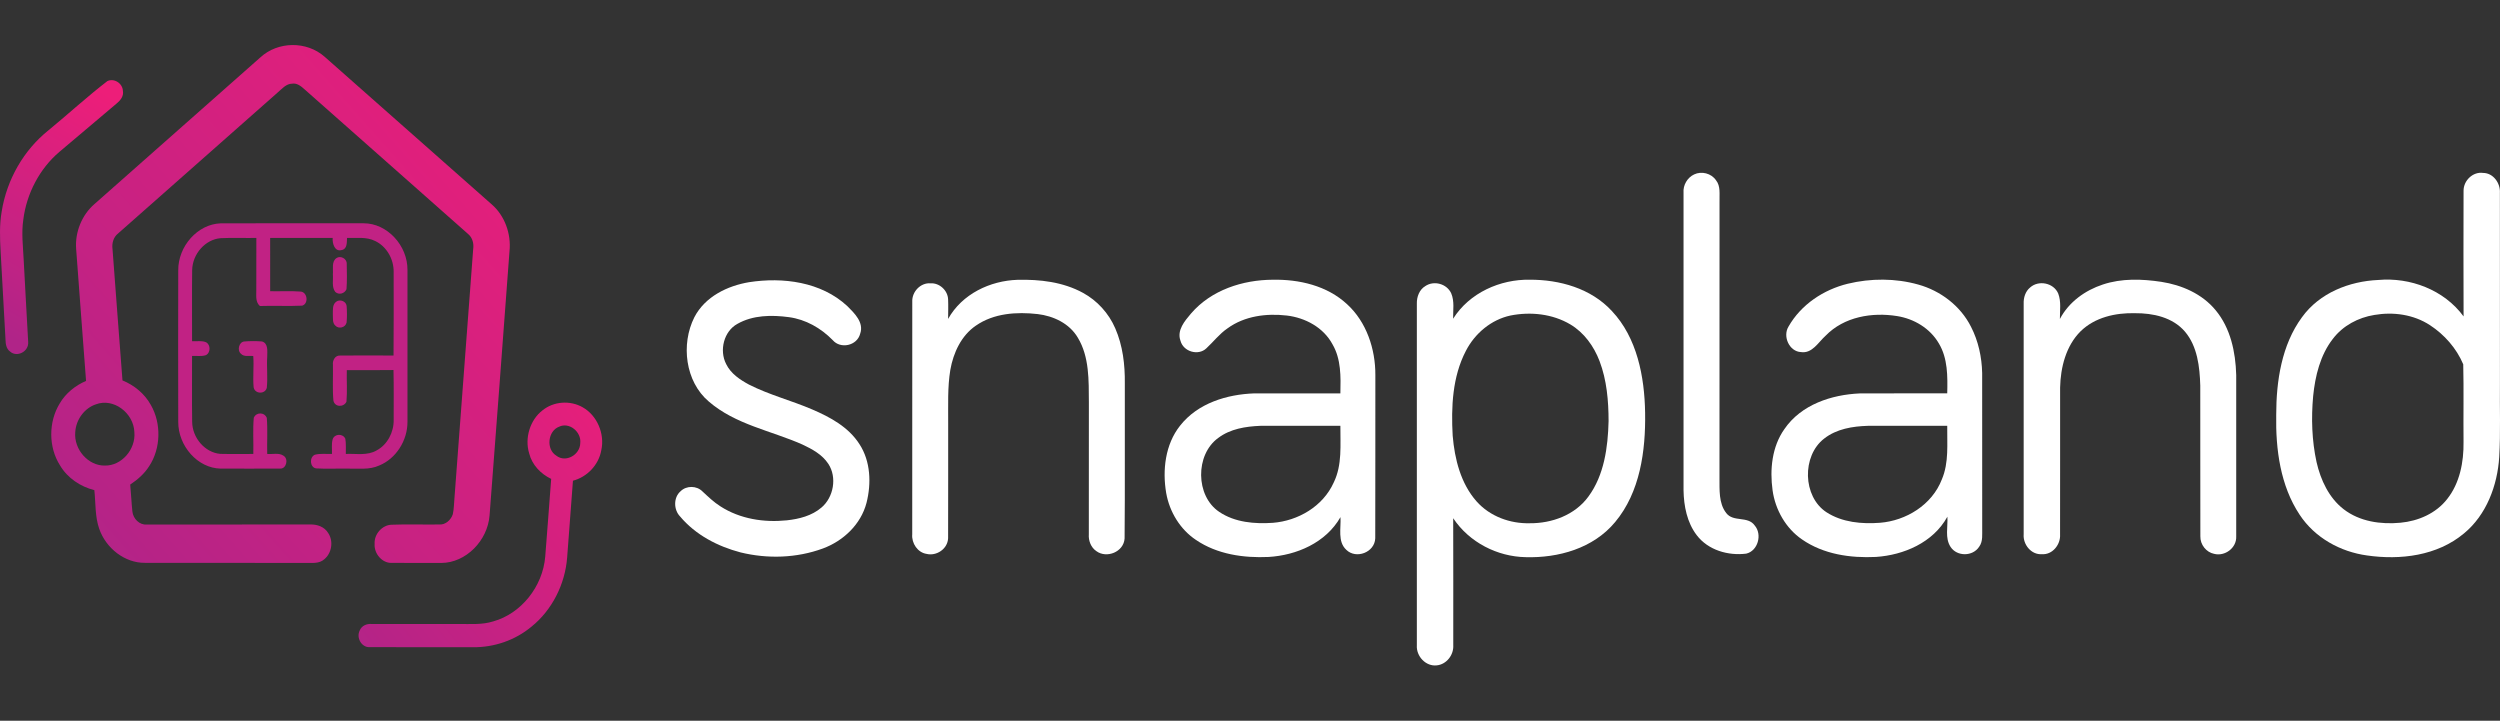
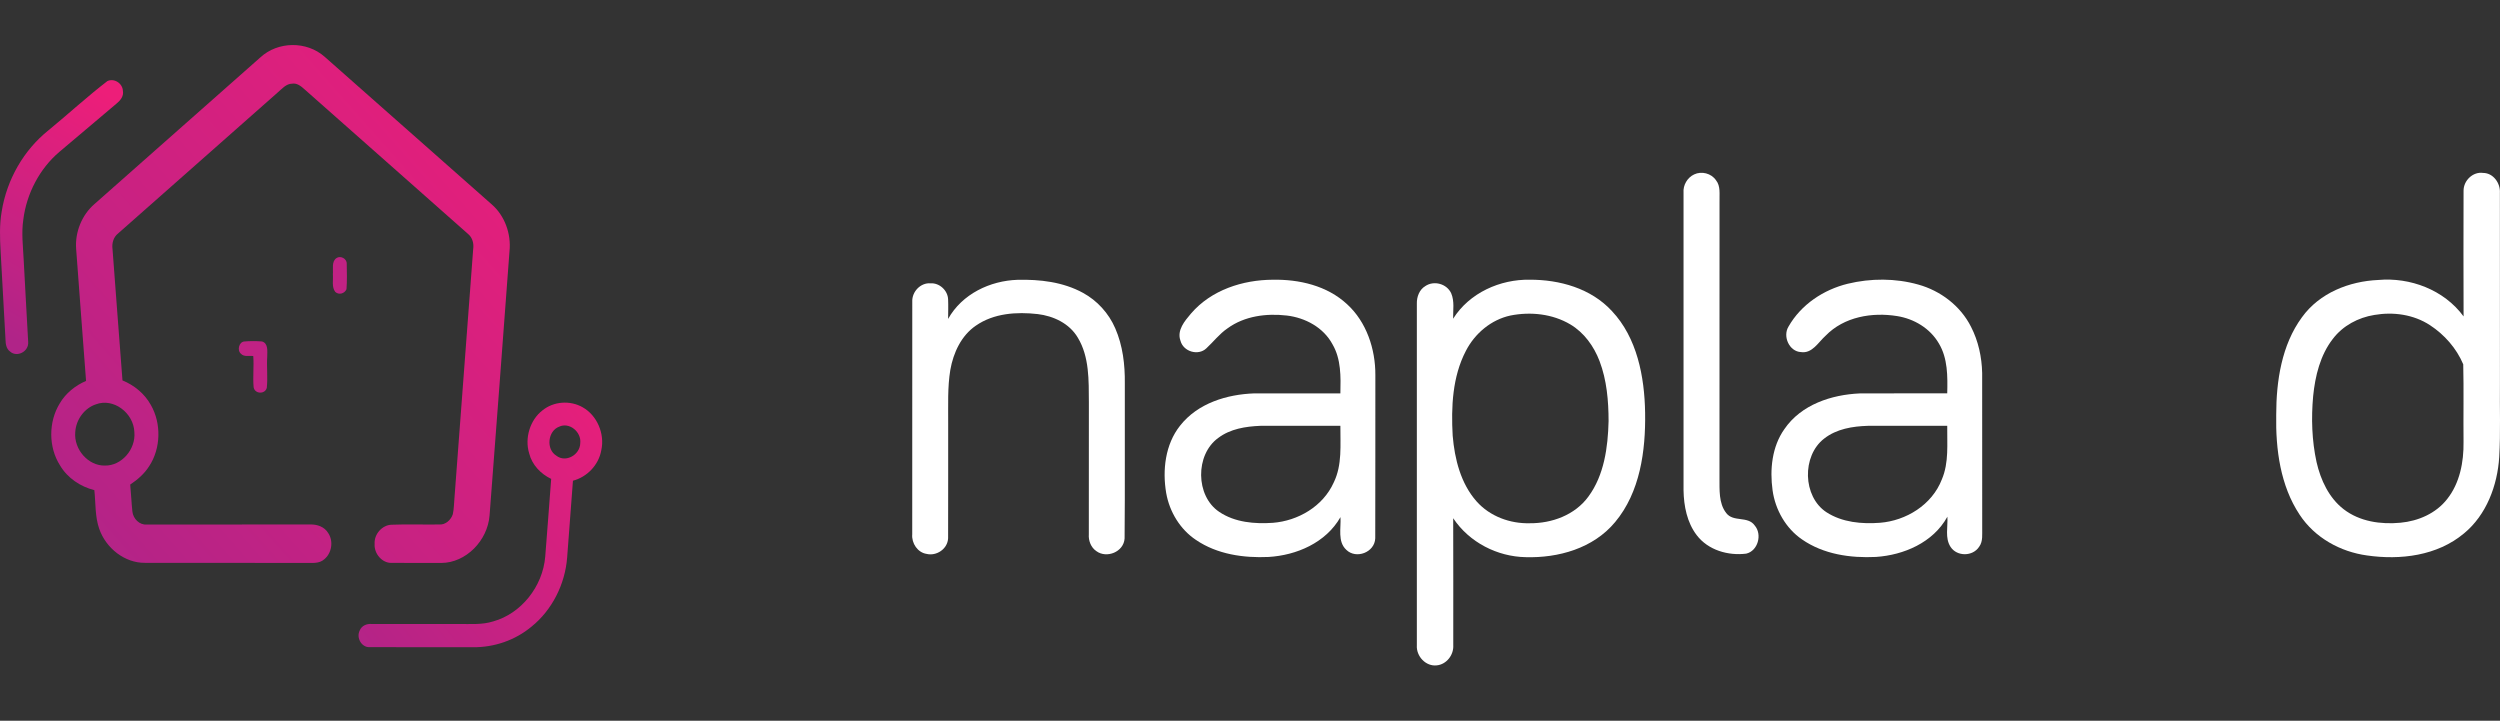
<svg xmlns="http://www.w3.org/2000/svg" width="111px" height="32px" viewBox="0 0 111 32" version="1.1">
  <rect x="0" y="0" width="111" height="32" fill="#333333" stroke="none" />
  <title>Artboard</title>
  <defs>
    <linearGradient x1="37.895%" y1="100%" x2="63.559%" y2="0%" id="linearGradient-1">
      <stop stop-color="#B02488" offset="0%" />
      <stop stop-color="#ED1E79" offset="100%" />
    </linearGradient>
    <linearGradient x1="-9.466%" y1="100%" x2="116.608%" y2="5.46718177e-07%" id="linearGradient-2">
      <stop stop-color="#B02488" offset="0%" />
      <stop stop-color="#ED1E79" offset="100%" />
    </linearGradient>
    <linearGradient x1="3.024%" y1="100%" x2="102.618%" y2="0%" id="linearGradient-3">
      <stop stop-color="#B02488" offset="0%" />
      <stop stop-color="#ED1E79" offset="100%" />
    </linearGradient>
  </defs>
  <g id="Artboard" stroke="none" stroke-width="1" fill="none" fill-rule="evenodd">
    <g id="snapland's-logo-svg" transform="translate(0, 2)" fill-rule="nonzero">
      <g id="#d4217fff">
        <g id="inside" transform="translate(7.91, 7.912)" fill="#C12284">
-           <path d="M0.004,2.089 C-0.002,1.019 0.863,0.044 1.877,0.005 C3.997,-0.004 6.118,0.002 8.238,0.002 C9.273,-0.001 10.191,0.981 10.182,2.076 C10.185,4.322 10.184,6.57 10.182,8.816 C10.186,9.655 9.665,10.459 8.924,10.757 C8.484,10.96 7.997,10.882 7.533,10.895 C7.063,10.886 6.592,10.913 6.124,10.885 C5.845,10.841 5.818,10.386 6.07,10.278 C6.317,10.214 6.576,10.251 6.829,10.243 C6.837,10.027 6.802,9.805 6.859,9.595 C6.941,9.338 7.319,9.328 7.423,9.57 C7.46,9.792 7.441,10.019 7.444,10.243 C7.901,10.22 8.398,10.332 8.818,10.083 C9.289,9.832 9.583,9.276 9.569,8.721 C9.568,7.987 9.578,7.252 9.561,6.517 C8.871,6.529 8.179,6.519 7.488,6.523 C7.477,6.989 7.513,7.457 7.473,7.922 C7.355,8.179 6.95,8.174 6.893,7.872 C6.847,7.347 6.883,6.817 6.872,6.29 C6.844,6.089 6.976,5.858 7.187,5.875 C7.979,5.865 8.772,5.871 9.563,5.874 C9.576,4.641 9.567,3.408 9.568,2.175 C9.582,1.594 9.25,1.024 8.746,0.788 C8.357,0.592 7.914,0.665 7.498,0.653 C7.487,0.851 7.51,1.143 7.267,1.188 C6.956,1.283 6.841,0.909 6.861,0.653 C5.936,0.654 5.01,0.653 4.085,0.653 C4.086,1.442 4.085,2.23 4.086,3.018 C4.531,3.029 4.978,2.998 5.424,3.033 C5.739,3.041 5.808,3.567 5.508,3.659 C4.882,3.689 4.255,3.653 3.63,3.675 C3.414,3.488 3.477,3.183 3.47,2.923 C3.473,2.166 3.47,1.41 3.472,0.653 C2.944,0.661 2.415,0.638 1.889,0.663 C1.21,0.715 0.636,1.359 0.622,2.079 C0.608,3.132 0.621,4.185 0.618,5.238 C0.822,5.251 1.041,5.201 1.236,5.283 C1.453,5.393 1.445,5.765 1.221,5.861 C1.026,5.921 0.817,5.881 0.617,5.892 C0.621,6.867 0.607,7.843 0.622,8.818 C0.629,9.535 1.194,10.182 1.869,10.24 C2.359,10.254 2.848,10.237 3.337,10.244 C3.351,9.708 3.31,9.17 3.358,8.636 C3.471,8.379 3.828,8.382 3.936,8.642 C3.979,9.174 3.941,9.71 3.954,10.243 C4.195,10.267 4.475,10.176 4.687,10.328 C4.91,10.475 4.801,10.907 4.531,10.893 C3.649,10.898 2.766,10.895 1.884,10.894 C0.864,10.875 -0.003,9.887 0.004,8.815 C-0.001,6.573 -0.002,4.331 0.004,2.089 Z" id="Path" />
          <path d="M7.028,1.548 C7.205,1.422 7.494,1.569 7.485,1.8 C7.492,2.176 7.502,2.554 7.475,2.929 C7.386,3.13 7.134,3.196 6.974,3.047 C6.81,2.828 6.891,2.527 6.87,2.27 C6.891,2.033 6.803,1.701 7.028,1.548 Z" id="Path" />
-           <path d="M7.022,3.481 C7.173,3.365 7.453,3.454 7.48,3.669 C7.499,3.914 7.501,4.161 7.479,4.406 C7.43,4.635 7.127,4.709 6.978,4.544 C6.839,4.422 6.882,4.213 6.868,4.046 C6.873,3.851 6.841,3.605 7.022,3.481 Z" id="Path" />
          <path d="M2.789,5.795 C2.605,5.643 2.701,5.264 2.941,5.249 C3.202,5.228 3.465,5.227 3.725,5.249 C4.005,5.332 3.957,5.678 3.955,5.916 C3.924,6.381 3.986,6.849 3.935,7.313 C3.852,7.606 3.396,7.583 3.351,7.279 C3.31,6.819 3.37,6.356 3.335,5.896 C3.156,5.87 2.932,5.947 2.789,5.795 Z" id="Path" />
        </g>
        <path d="M4.768,1.6 C5.063,1.461 5.442,1.692 5.457,2.037 C5.501,2.273 5.341,2.464 5.178,2.596 C4.328,3.313 3.479,4.032 2.629,4.75 C1.764,5.488 1.182,6.584 1.035,7.75 C0.946,8.34 1.023,8.936 1.051,9.527 C1.113,10.745 1.186,11.962 1.251,13.178 C1.289,13.61 0.755,13.881 0.451,13.611 C0.285,13.496 0.248,13.281 0.245,13.088 C0.175,11.776 0.103,10.463 0.027,9.151 C-0.006,8.566 -0.027,7.972 0.075,7.392 C0.3,5.968 1.062,4.656 2.149,3.788 C3.028,3.066 3.87,2.291 4.768,1.6 Z" id="Path" fill="url(#linearGradient-1)" />
        <path d="M24.079,16.226 C24.58,15.815 25.312,15.766 25.868,16.082 C26.501,16.434 26.861,17.25 26.698,17.989 C26.58,18.659 26.054,19.183 25.439,19.344 C25.352,20.481 25.267,21.618 25.181,22.757 C25.089,23.951 24.503,25.095 23.601,25.821 C22.871,26.431 21.937,26.745 21.011,26.737 C19.476,26.731 17.941,26.74 16.406,26.733 C16.057,26.749 15.807,26.318 15.971,25.995 C16.056,25.778 16.287,25.686 16.496,25.705 C17.796,25.707 19.096,25.706 20.396,25.706 C20.898,25.701 21.411,25.745 21.899,25.59 C23.13,25.248 24.101,24.051 24.209,22.705 C24.303,21.558 24.383,20.411 24.472,19.263 C24.02,19.048 23.626,18.65 23.496,18.133 C23.286,17.451 23.534,16.649 24.079,16.226 M24.829,16.944 C24.321,17.131 24.232,17.95 24.706,18.235 C25.114,18.554 25.755,18.2 25.764,17.672 C25.817,17.168 25.271,16.733 24.829,16.944 Z" id="Shape" fill="url(#linearGradient-2)" />
        <path d="M11.558,0.55 C12.344,-0.173 13.615,-0.184 14.414,0.52 C16.887,2.702 19.356,4.886 21.827,7.07 C22.405,7.565 22.702,8.374 22.622,9.153 C22.332,13.063 22.036,16.974 21.737,20.884 C21.648,22.02 20.677,22.989 19.598,22.995 C18.858,22.992 18.119,22.996 17.379,22.992 C16.968,23.003 16.604,22.584 16.633,22.152 C16.603,21.711 16.976,21.308 17.388,21.298 C18.094,21.269 18.803,21.298 19.51,21.287 C19.777,21.306 20.02,21.09 20.105,20.832 C20.158,20.591 20.157,20.342 20.179,20.098 C20.455,16.42 20.733,12.744 21.009,9.066 C21.047,8.81 20.976,8.542 20.775,8.382 C18.355,6.234 15.925,4.098 13.504,1.951 C13.354,1.816 13.178,1.68 12.97,1.715 C12.702,1.717 12.519,1.947 12.325,2.11 C9.966,4.197 7.606,6.282 5.244,8.365 C5.039,8.525 4.958,8.801 4.996,9.062 C5.144,11.005 5.286,12.948 5.438,14.89 C5.951,15.1 6.414,15.47 6.695,15.976 C7.17,16.796 7.144,17.912 6.622,18.7 C6.408,19.04 6.104,19.3 5.781,19.515 C5.821,19.912 5.835,20.314 5.878,20.712 C5.912,21.035 6.198,21.317 6.512,21.289 C8.931,21.287 11.35,21.289 13.77,21.287 C14.073,21.276 14.406,21.385 14.574,21.67 C14.815,22.029 14.728,22.564 14.399,22.83 C14.173,23.036 13.859,22.99 13.584,22.994 C11.199,22.989 8.815,22.99 6.43,22.99 C5.547,22.997 4.711,22.353 4.406,21.482 C4.214,20.933 4.251,20.335 4.189,19.762 C3.576,19.608 3,19.232 2.662,18.659 C2.148,17.852 2.151,16.729 2.65,15.916 C2.92,15.452 3.349,15.116 3.821,14.912 C3.675,12.96 3.523,11.007 3.381,9.053 C3.324,8.302 3.639,7.541 4.188,7.065 C6.647,4.896 9.1,2.72 11.558,0.55 M4.262,15.951 C3.755,16.117 3.375,16.625 3.341,17.185 C3.273,17.961 3.926,18.69 4.66,18.671 C5.391,18.685 6.035,17.958 5.966,17.185 C5.932,16.328 5.034,15.659 4.262,15.951 Z" id="Shape" fill="url(#linearGradient-3)" />
      </g>
      <g id="snapland" transform="translate(29.978, 5.671)" fill="#FFFFFF">
        <path d="M45.24,0.074 C45.569,-0.084 46.002,0.021 46.213,0.333 C46.424,0.595 46.359,0.953 46.369,1.266 C46.365,5.356 46.369,9.447 46.367,13.537 C46.373,14.066 46.325,14.667 46.665,15.106 C46.981,15.526 47.622,15.225 47.929,15.658 C48.278,16.06 48.072,16.796 47.551,16.911 C46.756,17.01 45.865,16.76 45.355,16.089 C44.927,15.529 44.783,14.797 44.771,14.099 C44.772,9.695 44.773,5.292 44.771,0.888 C44.743,0.549 44.942,0.213 45.24,0.074 Z" id="Path" />
        <path d="M79.404,0.799 C79.402,0.338 79.828,-0.059 80.273,0.007 C80.718,0.007 81.047,0.458 81.017,0.899 C81.021,3.716 81.017,6.535 81.019,9.352 C81.005,10.439 81.051,11.527 80.988,12.612 C80.91,13.892 80.414,15.196 79.425,16.011 C78.233,17.01 76.592,17.204 75.116,16.991 C73.94,16.83 72.799,16.209 72.125,15.181 C71.269,13.893 71.057,12.275 71.086,10.746 C71.087,9.243 71.327,7.645 72.227,6.418 C73.011,5.328 74.336,4.817 75.614,4.76 C77.025,4.633 78.535,5.191 79.405,6.378 C79.399,4.518 79.398,2.658 79.404,0.799 M75.442,6.313 C74.731,6.427 74.045,6.787 73.598,7.378 C73.041,8.095 72.816,9.019 72.726,9.917 C72.637,10.893 72.668,11.889 72.877,12.847 C73.059,13.645 73.43,14.435 74.077,14.936 C74.794,15.49 75.733,15.621 76.604,15.538 C77.387,15.465 78.178,15.129 78.679,14.483 C79.235,13.78 79.416,12.842 79.403,11.953 C79.391,10.804 79.417,9.654 79.39,8.505 C79.089,7.791 78.55,7.182 77.913,6.767 C77.184,6.289 76.282,6.168 75.442,6.313 Z" id="Shape" />
-         <path d="M3.281,4.858 C4.78,4.627 6.477,4.837 7.643,5.92 C7.957,6.234 8.392,6.647 8.213,7.148 C8.076,7.681 7.341,7.838 6.994,7.43 C6.468,6.893 5.791,6.51 5.053,6.411 C4.287,6.308 3.452,6.314 2.759,6.711 C2.162,7.038 1.95,7.884 2.262,8.491 C2.47,8.921 2.879,9.19 3.279,9.406 C4.179,9.863 5.16,10.111 6.084,10.508 C6.879,10.849 7.696,11.287 8.183,12.051 C8.678,12.808 8.714,13.795 8.495,14.656 C8.242,15.624 7.453,16.351 6.56,16.681 C5.394,17.111 4.104,17.149 2.903,16.856 C1.892,16.59 0.906,16.082 0.215,15.257 C-0.071,14.961 -0.081,14.415 0.239,14.141 C0.499,13.882 0.956,13.887 1.213,14.15 C1.467,14.385 1.718,14.629 2.012,14.813 C2.882,15.373 3.947,15.536 4.955,15.432 C5.5,15.373 6.065,15.233 6.496,14.863 C7.031,14.413 7.196,13.525 6.801,12.926 C6.528,12.507 6.078,12.267 5.645,12.064 C4.256,11.447 2.677,11.183 1.489,10.154 C0.448,9.271 0.246,7.615 0.852,6.413 C1.329,5.494 2.323,5.019 3.281,4.858 Z" id="Path" />
        <path d="M12.118,6.49 C12.738,5.377 13.989,4.792 15.198,4.753 C16.189,4.729 17.221,4.846 18.109,5.333 C18.736,5.675 19.249,6.235 19.539,6.906 C19.873,7.67 19.974,8.52 19.964,9.352 C19.956,11.646 19.976,13.942 19.954,16.237 C19.916,16.838 19.156,17.134 18.703,16.801 C18.462,16.641 18.344,16.337 18.366,16.048 C18.371,14.095 18.366,12.142 18.368,10.189 C18.362,9.223 18.393,8.174 17.878,7.323 C17.503,6.685 16.79,6.357 16.096,6.274 C15.164,6.169 14.149,6.233 13.35,6.788 C12.707,7.225 12.349,7.989 12.216,8.754 C12.087,9.534 12.127,10.33 12.121,11.119 C12.118,12.82 12.125,14.523 12.118,16.225 C12.098,16.704 11.599,17.03 11.163,16.922 C10.767,16.863 10.49,16.452 10.525,16.049 C10.527,12.608 10.523,9.166 10.527,5.725 C10.506,5.278 10.902,4.872 11.336,4.909 C11.725,4.88 12.108,5.22 12.118,5.628 C12.131,5.915 12.119,6.202 12.118,6.49 Z" id="Path" />
        <path d="M22.9,6.253 C23.803,5.2 25.201,4.756 26.53,4.749 C27.699,4.727 28.943,5.008 29.834,5.838 C30.689,6.618 31.094,7.82 31.088,8.98 C31.083,11.396 31.092,13.814 31.083,16.23 C31.059,16.86 30.228,17.166 29.798,16.741 C29.401,16.375 29.57,15.772 29.539,15.29 C28.886,16.433 27.583,16.984 26.347,17.058 C25.239,17.109 24.066,16.944 23.122,16.301 C22.425,15.837 21.949,15.06 21.801,14.22 C21.627,13.199 21.76,12.061 22.412,11.236 C23.202,10.225 24.505,9.837 25.718,9.795 C26.99,9.793 28.262,9.794 29.535,9.796 C29.553,9.058 29.568,8.273 29.187,7.62 C28.782,6.862 27.968,6.435 27.158,6.339 C26.255,6.235 25.28,6.355 24.522,6.909 C24.163,7.153 23.898,7.506 23.58,7.799 C23.223,8.134 22.563,7.946 22.435,7.458 C22.267,6.99 22.626,6.579 22.9,6.253 M24.107,11.777 C23.085,12.52 23.1,14.349 24.154,15.055 C24.852,15.527 25.728,15.597 26.54,15.542 C27.649,15.454 28.761,14.819 29.241,13.749 C29.622,12.969 29.529,12.077 29.535,11.234 C28.351,11.237 27.167,11.23 25.982,11.236 C25.332,11.262 24.645,11.368 24.107,11.777 Z" id="Shape" />
        <path d="M34.54,6.481 C35.268,5.324 36.635,4.726 37.942,4.748 C39.258,4.744 40.656,5.125 41.589,6.138 C42.708,7.323 43.04,9.052 43.065,10.654 C43.093,12.346 42.842,14.185 41.733,15.51 C40.762,16.681 39.204,17.11 37.76,17.067 C36.508,17.044 35.259,16.414 34.544,15.338 C34.55,17.216 34.547,19.095 34.547,20.973 C34.574,21.413 34.241,21.831 33.815,21.871 C33.335,21.929 32.897,21.472 32.93,20.979 C32.928,15.923 32.93,10.867 32.93,5.811 C32.922,5.509 33.042,5.188 33.305,5.032 C33.683,4.773 34.258,4.922 34.455,5.351 C34.608,5.705 34.534,6.105 34.54,6.481 M37.082,6.339 C36.236,6.522 35.507,7.127 35.105,7.912 C34.508,9.057 34.45,10.402 34.521,11.672 C34.608,12.715 34.881,13.799 35.58,14.589 C36.174,15.259 37.072,15.583 37.94,15.561 C38.916,15.57 39.948,15.202 40.55,14.373 C41.249,13.423 41.414,12.188 41.443,11.026 C41.441,10.128 41.364,9.208 41.043,8.364 C40.791,7.699 40.351,7.094 39.747,6.734 C38.948,6.26 37.976,6.161 37.082,6.339 Z" id="Shape" />
        <path d="M52.058,4.928 C53.085,4.68 54.175,4.678 55.195,4.964 C56.173,5.236 57.066,5.902 57.537,6.842 C57.86,7.47 58.014,8.181 58.03,8.888 C58.031,11.18 58.028,13.47 58.032,15.762 C58.024,16.044 58.076,16.363 57.896,16.605 C57.614,17.042 56.912,17.048 56.627,16.611 C56.369,16.219 56.514,15.712 56.486,15.271 C55.852,16.422 54.546,16.974 53.315,17.057 C52.184,17.113 50.985,16.943 50.028,16.277 C49.315,15.788 48.844,14.967 48.724,14.096 C48.596,13.17 48.699,12.158 49.247,11.384 C49.996,10.286 51.347,9.853 52.593,9.797 C53.888,9.79 55.183,9.797 56.479,9.794 C56.497,9.045 56.506,8.242 56.11,7.582 C55.718,6.902 54.999,6.481 54.254,6.363 C53.148,6.185 51.9,6.389 51.08,7.234 C50.754,7.525 50.482,8.039 49.982,7.961 C49.471,7.936 49.163,7.271 49.431,6.83 C49.992,5.844 50.996,5.189 52.058,4.928 M51.015,11.802 C50.019,12.569 50.058,14.378 51.115,15.071 C51.819,15.527 52.689,15.601 53.498,15.54 C54.647,15.447 55.799,14.753 56.24,13.615 C56.561,12.865 56.468,12.03 56.479,11.235 C55.303,11.236 54.128,11.232 52.952,11.236 C52.279,11.257 51.565,11.37 51.015,11.802 Z" id="Shape" />
-         <path d="M63.386,4.962 C64.225,4.681 65.125,4.713 65.988,4.843 C66.89,4.984 67.795,5.371 68.397,6.104 C69.055,6.892 69.283,7.962 69.31,8.978 C69.311,11.366 69.312,13.754 69.31,16.142 C69.335,16.661 68.802,17.043 68.331,16.92 C67.98,16.852 67.708,16.511 67.718,16.141 C67.711,13.91 67.719,11.679 67.714,9.447 C67.69,8.617 67.587,7.71 67.038,7.058 C66.488,6.412 65.61,6.229 64.812,6.235 C63.955,6.214 63.035,6.414 62.396,7.043 C61.753,7.684 61.511,8.637 61.491,9.535 C61.488,11.708 61.495,13.88 61.489,16.053 C61.52,16.514 61.143,16.973 60.679,16.934 C60.217,16.97 59.836,16.511 59.873,16.048 C59.873,12.637 59.873,9.228 59.873,5.817 C59.862,5.548 59.949,5.264 60.16,5.093 C60.534,4.756 61.202,4.883 61.407,5.362 C61.545,5.719 61.479,6.117 61.481,6.492 C61.878,5.736 62.606,5.218 63.386,4.962 Z" id="Path" />
      </g>
    </g>
  </g>
</svg>